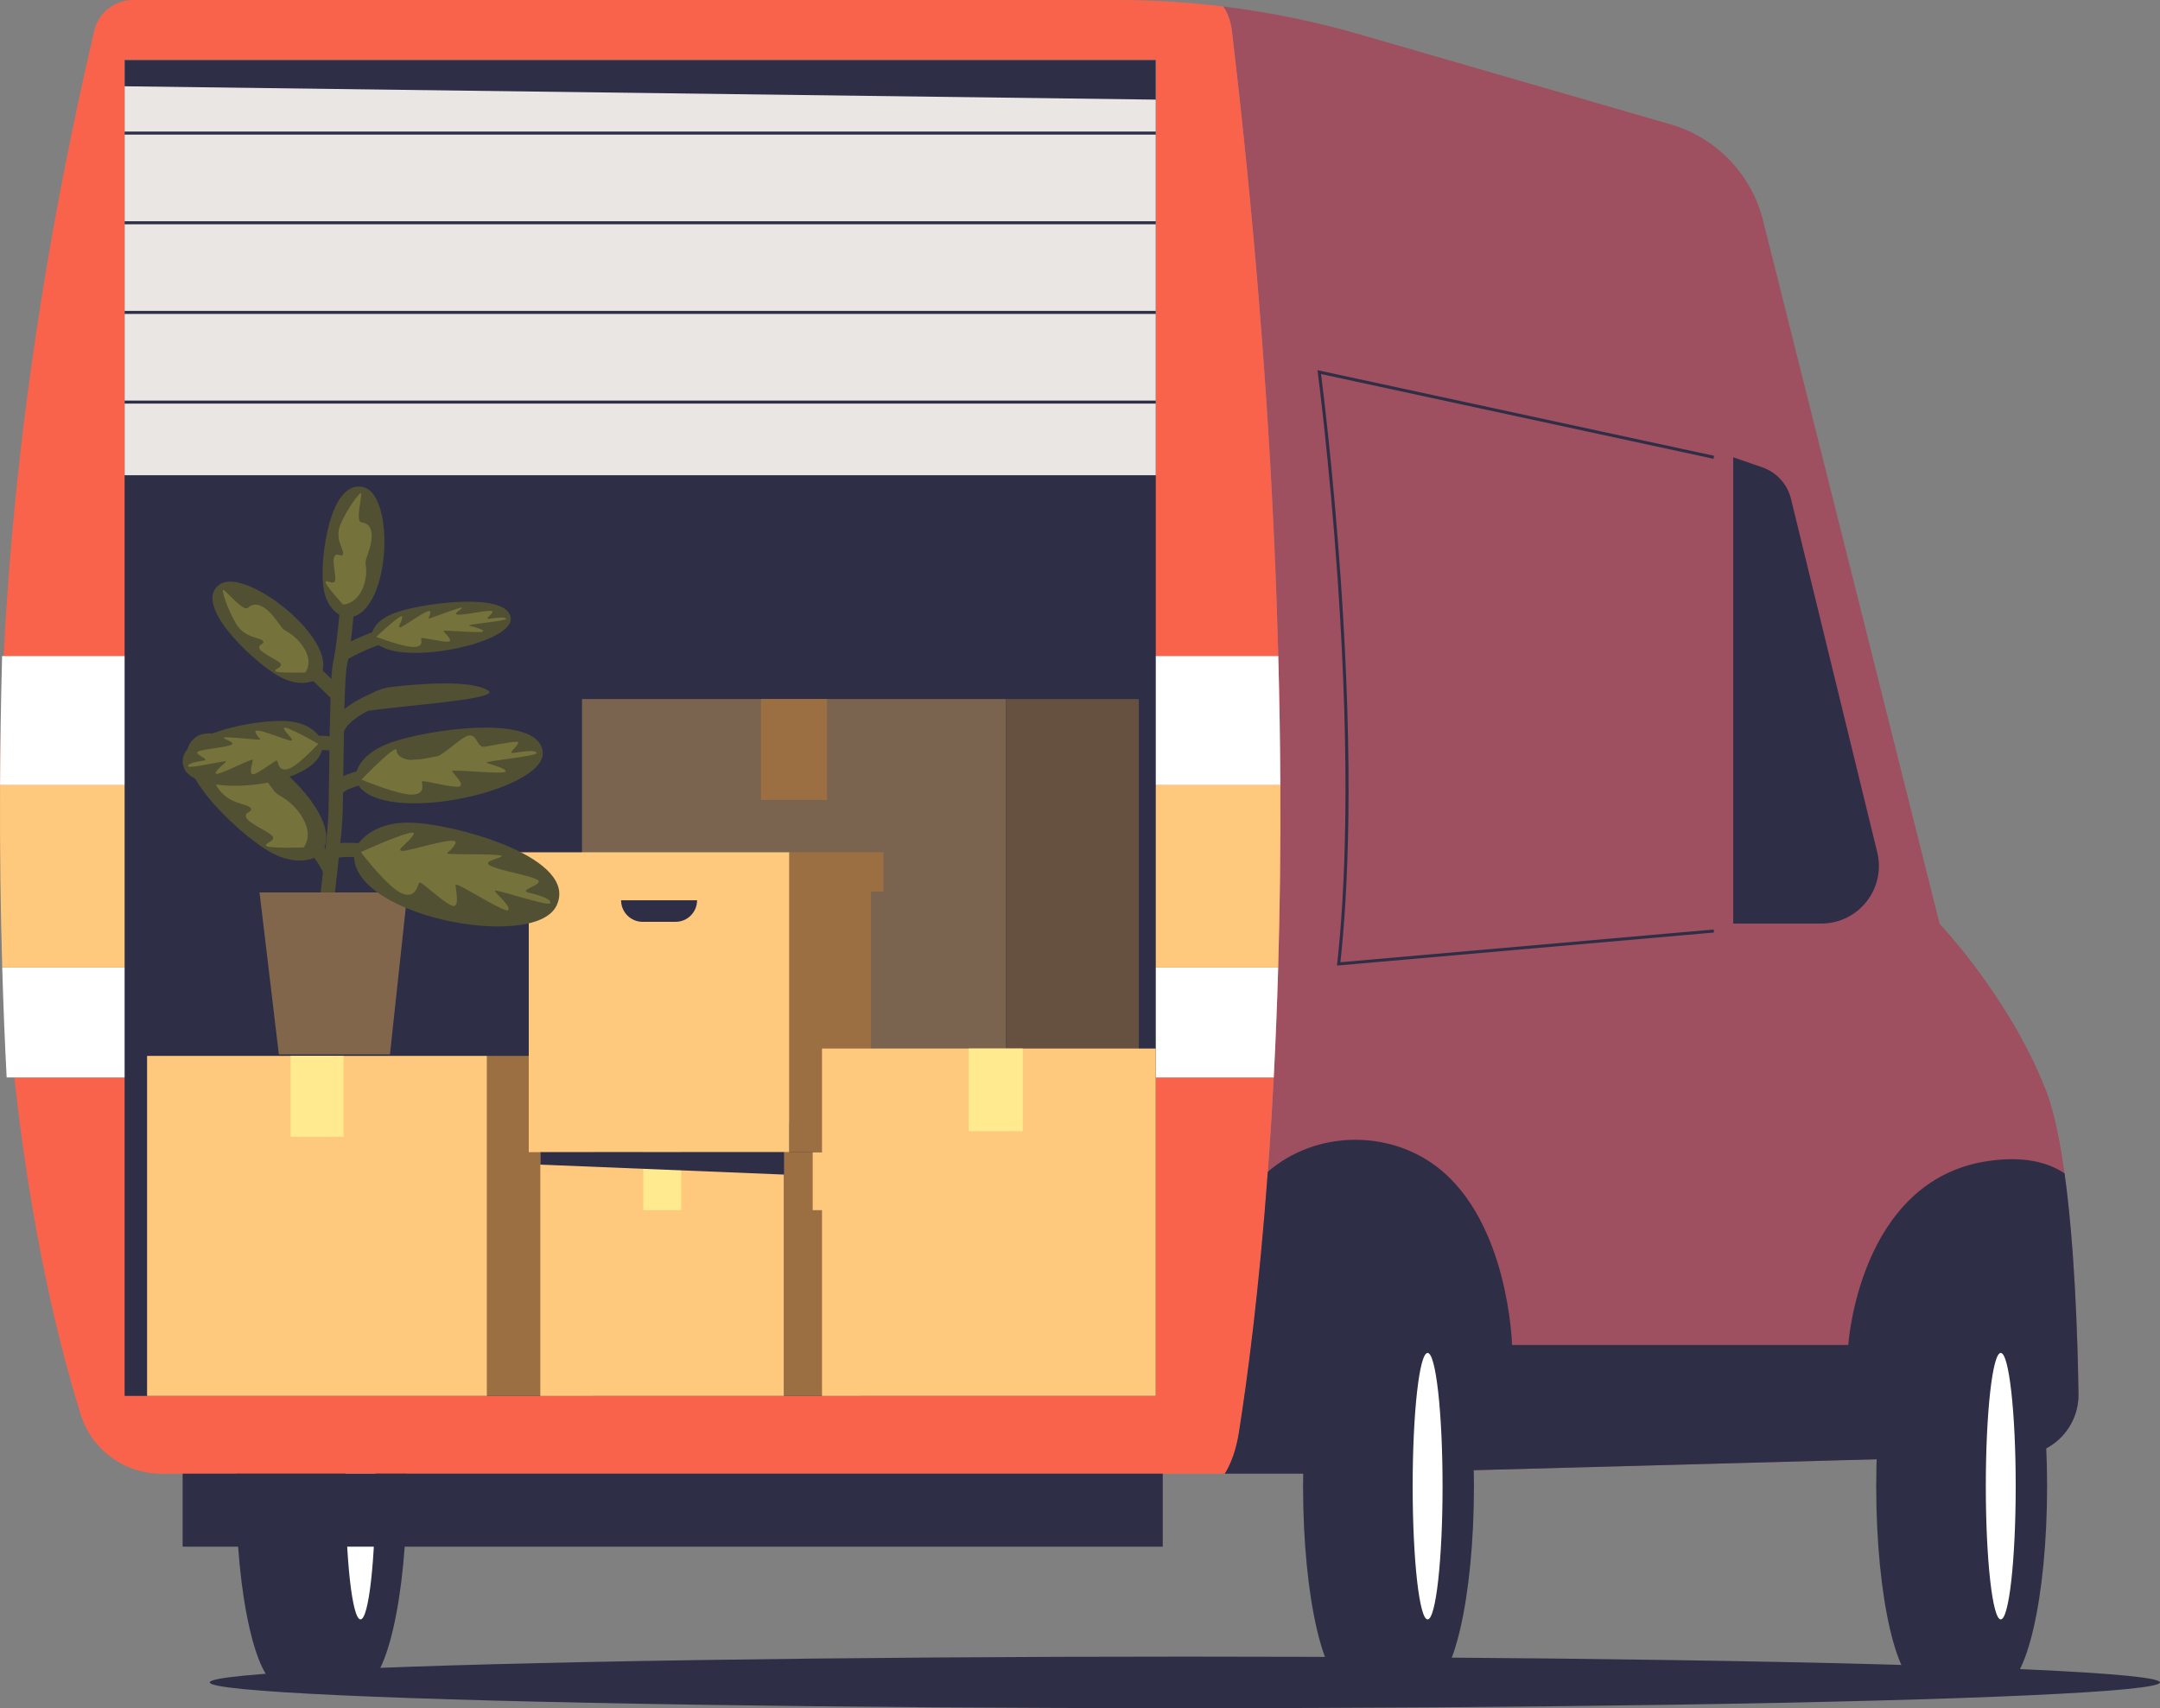
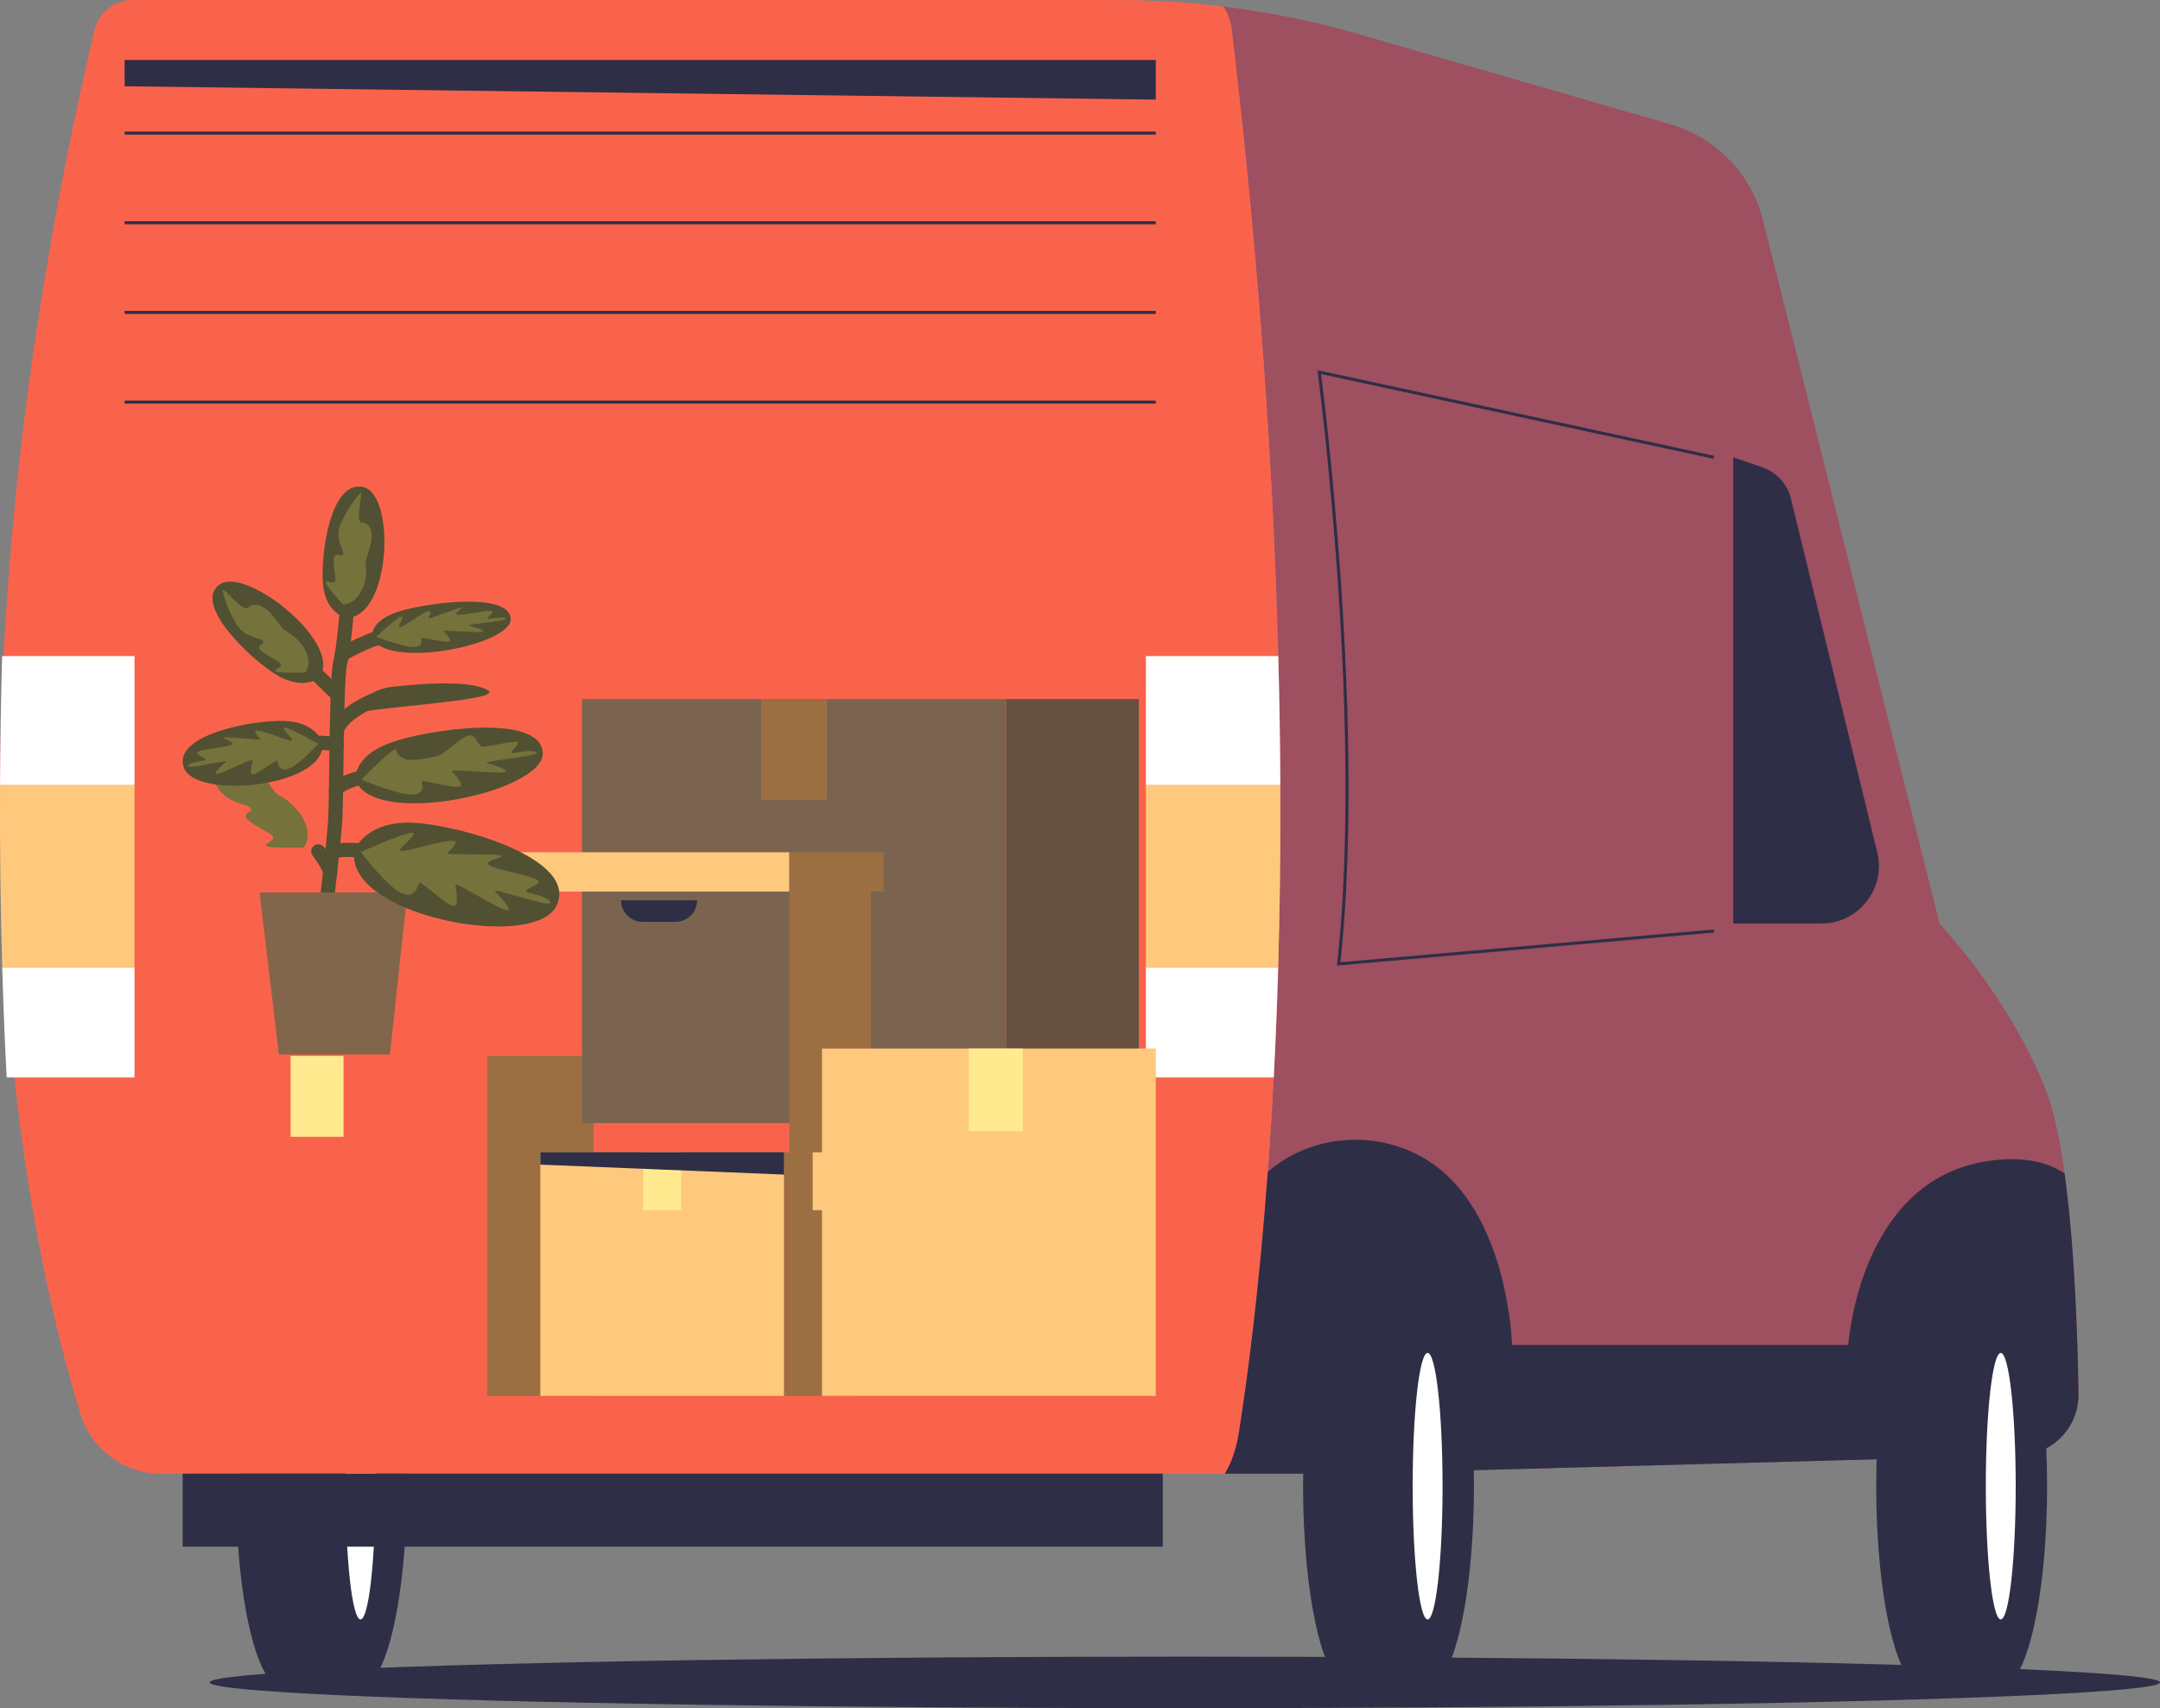
<svg xmlns="http://www.w3.org/2000/svg" id="Layer_2" viewBox="0 0 1427.8 1129.22">
  <rect x="0" y="0" width="1427.8" height="1129.22" fill="#808080" stroke="none" />
  <defs>
    <style>.cls-1{fill:#7a644f;}.cls-2{fill:#665140;}.cls-3{fill:#75723b;}.cls-4{fill:#2e2e47;}.cls-5{fill:#515032;}.cls-6{fill:#fff;}.cls-7{fill:#ffea8f;}.cls-8{fill:none;}.cls-9{fill:#eae6e4;}.cls-10{fill:#9c6f43;}.cls-11{fill:#9e4f60;}.cls-12{fill:#fa634b;}.cls-13{fill:#82664b;}.cls-14{fill:#ffc97d;}.cls-15{clip-path:url(#clippath);}</style>
    <clipPath id="clippath">
      <rect class="cls-8" x="82.37" y="39.64" width="681.62" height="883.15" />
    </clipPath>
  </defs>
  <g id="_1">
    <ellipse class="cls-4" cx="783.22" cy="1112.18" rx="644.58" ry="17.04" />
    <path class="cls-4" d="M186.61,849.6c-16.91,0-30.63,59.49-30.63,132.86s13.71,132.86,30.63,132.86h51.7v-265.73h-51.7Z" />
    <ellipse class="cls-4" cx="238.31" cy="982.46" rx="30.63" ry="132.86" />
    <ellipse class="cls-6" cx="238.31" cy="982.46" rx="9.88" ry="88.08" />
    <path class="cls-11" d="M1352.2,720.25c-24.08-61.3-70.05-109.46-70.05-109.46l-116.78-465.16c-7.66-30.53-30.97-54.69-61.21-63.44l-205.26-59.42c-29.64-8.58-59.88-14.75-90.43-18.49,2.87,3.65,5.01,9.4,5.83,16.31,59.12,497.46,21.64,819.33,4.61,926.65-1.72,10.85-5,20.11-9.26,26.95h80.63l444.63-12.07c21.96-.6,39.35-18.73,39.02-40.7-.85-56.48-4.79-158.07-21.73-201.18Z" />
    <path class="cls-12" d="M814.29,20.6c-.82-6.91-2.97-12.66-5.83-16.31-23.24-2.84-46.66-4.28-70.14-4.28H87.89c-12.22,0-22.81,8.43-25.59,20.33-114.84,491.05-42.03,808.77-8.96,914.7,7.27,23.29,28.82,39.16,53.23,39.16h703.09c4.26-6.84,7.54-16.09,9.26-26.95,17.02-107.32,54.51-429.19-4.61-926.65Z" />
    <path class="cls-4" d="M1145.7,302.3v308.23h58.17c24.7,0,42.88-23.14,37.02-47.14l-57.03-233.66c-2.37-9.71-9.51-17.54-18.96-20.8l-19.2-6.63Z" />
    <path class="cls-4" d="M1334.9,962.12c21.96-.6,39.35-18.73,39.02-40.7-.58-38.55-2.6-98.11-9.21-145.74-11.39-7.62-27.71-11.61-51.07-8.08-84.96,12.84-91.88,121.51-91.88,121.51h-222.28s-1.98-81.01-49.4-117.56c-32.48-25.04-80.61-24.11-112.03,3.09-5.85,79.54-13.6,137.53-19.16,172.6-1.72,10.85-5,20.11-9.26,26.95h80.63l444.63-12.07Z" />
    <path class="cls-4" d="M1270.84,849.6c-16.91,0-30.63,59.49-30.63,132.86s13.71,132.86,30.63,132.86h51.7v-265.73h-51.7Z" />
    <ellipse class="cls-4" cx="1322.54" cy="982.46" rx="30.63" ry="132.86" />
    <ellipse class="cls-6" cx="1322.54" cy="982.46" rx="9.88" ry="88.08" />
    <path class="cls-6" d="M844.97,433.69h-87.52v85.29h88.87c-.13-27.31-.56-55.74-1.35-85.29Z" />
    <path class="cls-6" d="M757.46,712.28h84.51c1.19-22.89,2.19-47.16,2.93-72.78h-87.44v72.78Z" />
    <path class="cls-14" d="M846.32,518.98h-88.87v120.52h87.44c1.09-37.33,1.63-77.53,1.43-120.52Z" />
    <path class="cls-6" d="M1.39,433.69h87.52v85.29H.04c.13-27.31.56-55.74,1.35-85.29Z" />
    <path class="cls-6" d="M88.91,712.28H4.4c-1.19-22.89-2.19-47.16-2.93-72.78h87.44v72.78Z" />
    <path class="cls-14" d="M.04,518.98h88.87v120.52H1.47c-1.09-37.33-1.63-77.53-1.43-120.52Z" />
    <path class="cls-4" d="M891.98,849.6c-16.91,0-30.63,59.49-30.63,132.86s13.71,132.86,30.63,132.86h51.7v-265.73h-51.7Z" />
    <ellipse class="cls-4" cx="943.68" cy="982.46" rx="30.63" ry="132.86" />
    <ellipse class="cls-6" cx="943.68" cy="982.46" rx="9.88" ry="88.08" />
-     <rect class="cls-4" x="82.37" y="39.64" width="681.62" height="883.15" />
-     <rect class="cls-9" x="82.37" y="39.64" width="681.62" height="274.52" />
    <rect class="cls-4" x="82.37" y="264.81" width="681.62" height="2" />
    <rect class="cls-4" x="82.37" y="205.53" width="681.62" height="2" />
    <rect class="cls-4" x="82.37" y="146.26" width="681.62" height="2" />
    <rect class="cls-4" x="82.37" y="86.98" width="681.62" height="2" />
    <path class="cls-4" d="M883.77,638.3l.13-1.21c5.07-45.59,9.22-126.91.24-255.43-5.37-76.88-13.01-134.96-13.08-135.54l-.19-1.41,262.2,56.61-.42,1.96-259.42-56.01c1.2,9.33,8,63.94,12.91,134.24,8.91,127.54,4.9,208.69-.12,254.59l246.75-21.63.17,1.99-249.18,21.84Z" />
    <polygon class="cls-4" points="82.37 39.64 763.99 39.64 763.99 65.86 82.37 57.03 82.37 39.64" />
    <rect class="cls-4" x="120.72" y="974.19" width="647.87" height="48.27" />
-     <rect class="cls-14" x="97.22" y="698.02" width="224.76" height="224.76" />
    <rect class="cls-7" x="192.11" y="698.02" width="34.98" height="53.48" />
    <rect class="cls-10" x="321.98" y="698.02" width="70.39" height="224.76" />
    <rect class="cls-1" x="384.71" y="462.12" width="280.3" height="280.3" />
    <rect class="cls-10" x="503.06" y="462.12" width="43.62" height="66.69" />
    <rect class="cls-2" x="665.02" y="462.12" width="87.78" height="280.3" />
    <rect class="cls-14" x="357.17" y="761.66" width="161.13" height="161.13" />
    <rect class="cls-7" x="425.2" y="761.66" width="25.08" height="38.34" />
    <rect class="cls-10" x="518.3" y="761.66" width="50.46" height="161.13" />
    <rect class="cls-14" x="537.2" y="761.66" width="12.66" height="38.34" />
-     <rect class="cls-14" x="349.53" y="589.4" width="172.26" height="172.26" />
    <rect class="cls-14" x="340.09" y="563.42" width="181.7" height="25.98" />
    <rect class="cls-10" x="521.79" y="563.42" width="62.2" height="25.98" />
    <rect class="cls-10" x="521.79" y="589.4" width="53.95" height="172.26" />
    <path class="cls-4" d="M410.55,595.15h0c0,7.86,6.37,14.24,14.24,14.24h21.75c7.86,0,14.24-6.37,14.24-14.24h-50.22Z" />
    <path class="cls-5" d="M222.1,527.18c-.67,0-1.34-.14-1.98-.44-2.33-1.1-3.35-3.86-2.26-6.2,3.6-7.72,19.35-11.14,24.09-12.01,2.54-.46,4.99,1.22,5.45,3.77.46,2.55-1.22,4.99-3.77,5.45-7.92,1.45-16.32,4.73-17.28,6.75-.8,1.69-2.5,2.69-4.25,2.69Z" />
    <path class="cls-5" d="M222.5,497.34c-.67,0-1.34-.14-1.98-.44-2.81-1.31-11.35-1.35-16.24-.97-2.58.21-4.84-1.72-5.04-4.3-.2-2.58,1.72-4.84,4.3-5.04,2.44-.19,14.9-1.01,20.96,1.82,2.34,1.1,3.35,3.89,2.26,6.23-.8,1.7-2.48,2.7-4.25,2.7Z" />
    <path class="cls-5" d="M216.43,596.92c-.19,0-.37-.01-.56-.03-2.57-.31-4.4-2.64-4.1-5.21.04-.35,4.11-34.68,5.12-49.53.36-5.29.53-18.78.73-34.39.45-35.99.94-64.06,2.76-70.95,2.69-10.16,5.49-48.88,5.52-49.27.19-2.58,2.42-4.52,5.01-4.34,2.58.19,4.52,2.43,4.34,5.01-.12,1.63-2.89,39.99-5.8,51-1.67,6.31-2.14,43.84-2.45,68.67-.2,15.75-.37,29.36-.75,34.91-1.03,15.09-5,48.59-5.17,50-.28,2.38-2.31,4.13-4.65,4.13Z" />
    <polygon class="cls-13" points="171.56 589.96 184.34 697.08 257.76 697.08 269.31 589.96 171.56 589.96" />
    <path class="cls-5" d="M228.86,408.36s-13.21-2.45-15.27-21.45c-2.06-18.99,4.63-69.96,26.5-64.92,21.87,5.05,18.18,86.89-11.24,86.36Z" />
    <path class="cls-3" d="M226.78,399.72s-12.16-13.34-11.58-14.97c.58-1.62,3.65,1.26,5.78,0,2.13-1.26-1.75-13.34,0-16.77,1.75-3.43,5.03,1.08,5.8-1.8.77-2.89-5.79-9.74-1.74-19.47,4.05-9.74,12.93-21.82,13.7-20.74.77,1.08-3.86,18.75,0,19.29,3.86.54,6.56,2.34,6.95,8.11.39,5.77-2.7,12.98-3.67,16.23-.96,3.25.39,4.33,0,9.92-.39,5.59-3.47,18.75-15.24,20.2Z" />
    <path class="cls-5" d="M210.39,448.41s-10.28,8.13-27.47-2.18c-17.19-10.32-55.72-46.93-37.88-59.78,17.84-12.85,84.1,40.78,65.35,61.97Z" />
    <path class="cls-3" d="M201.85,444.55s-18.74.59-19.74-.85c-1-1.43,3.33-1.88,3.6-4.23.27-2.35-12.26-7.03-14.05-10.44s4.04-3,2.1-5.36c-1.94-2.36-11.76-1.83-17.39-10.85-5.63-9.02-10.23-23.04-8.84-22.93,1.39.11,13.31,14.49,16.16,12.01s6.05-3.34,11.12-.03,9.19,10.06,11.31,12.78c2.12,2.73,3.87,2.41,8.31,6.17,4.44,3.76,13.55,14.21,7.43,23.72Z" />
-     <path class="cls-5" d="M211.54,565.09s-12.9,10.21-34.49-2.74-69.97-58.93-47.57-75.07c22.4-16.14,105.6,51.2,82.05,77.81Z" />
    <path class="cls-3" d="M200.83,560.24s-23.53.74-24.79-1.06c-1.25-1.8,4.18-2.36,4.52-5.31.34-2.94-15.4-8.82-17.64-13.1-2.24-4.28,5.07-3.77,2.64-6.73-2.43-2.96-14.77-2.29-21.84-13.62-7.07-11.33-12.84-28.92-11.1-28.79,1.74.14,16.71,18.2,20.29,15.08,3.58-3.12,7.59-4.19,13.96-.04,6.37,4.15,11.54,12.63,14.2,16.05,2.66,3.42,4.85,3.03,10.43,7.75,5.58,4.72,17.01,17.84,9.33,29.78Z" />
    <path class="cls-5" d="M226.02,437.19c-1.62,0-3.2-.84-4.07-2.35-1.29-2.24-.52-5.11,1.72-6.4,2.11-1.21,20.92-11.89,32.63-12.85,2.59-.21,4.84,1.71,5.05,4.29.21,2.58-1.71,4.84-4.29,5.05-8.15.67-23.5,8.62-28.72,11.63-.74.42-1.54.63-2.33.63Z" />
    <path class="cls-5" d="M245.74,420.84s-1.18-10.53,17.76-16.55c18.94-6.02,73.17-12.98,74.11,4.69s-84.17,34.15-91.87,11.86Z" />
    <path class="cls-3" d="M248.72,420.98s17.19-16.33,17.19-13.15-3.86,7.42-1.16,6.82,19.68-13.79,19.68-10-3.28,5,.96,3.64,20.26-7.57,20.07-6.51-8.1,5-1.16,4.54c6.95-.45,20.65-3.64,21.23-2.12s-5.98,5.44-1.93,4.84c4.05-.6,10.42-1.52,11,0,.58,1.52-25.86,3.64-24.51,4.4,1.35.76,9.84,2.42,9.26,3.94s-26.72-1.21-26.19-.15c.53,1.06,7.09,6.64,3.04,6.96-4.05.31-17.17-3.02-17.75-2.41-.58.61,2.32,5.45-4.44,5.91-6.75.45-25.3-6.7-25.3-6.7Z" />
    <path class="cls-5" d="M234.94,515.15s-1.59-15.55,23.93-24.45,98.63-19.17,99.9,6.93c1.27,26.1-113.46,50.45-123.83,17.52Z" />
    <path class="cls-3" d="M238.96,515.35s23.17-24.12,23.17-19.42,7.5,7.15,11.14,6.26c1.4-.34,1.07.76,15.79-2.3,4-.83,16.17-12.72,20.34-13.57,6.65-1.35,5.31,8.36,11.26,7.25,12.26-2.3,21.56-3.77,21.83-3.01.78,2.24-8.06,8.03-2.6,7.15,5.46-.88,14.05-2.25,14.83,0,.78,2.25-34.85,5.38-33.03,6.5s13.27,3.58,12.49,5.82c-.78,2.24-36.02-1.79-35.31-.22.71,1.57,9.56,9.81,4.09,10.28s-23.15-4.46-23.93-3.56c-.78.9,3.12,8.06-5.98,8.73-9.1.67-34.1-9.89-34.1-9.89Z" />
    <path class="cls-5" d="M213.1,490.56s-4.23-13.13-24.91-13.97c-20.68-.84-74.71,9.2-66.66,30.88,8.06,21.68,95.67,12.66,91.56-16.91Z" />
    <path class="cls-3" d="M210.39,491.74s-24.27-13.89-22.66-10.05c1.61,3.85,7.35,7.66,4.53,7.85-2.82.19-25.3-9.97-23.39-5.39,1.91,4.58,5.58,4.93.94,4.72-4.64-.2-22.7-2.27-21.99-1.05.72,1.22,10.08,3.29,3.38,5.1-6.7,1.81-21.07,2.63-20.84,4.66.23,2.03,8.32,4.54,4.24,5.2-4.08.65-10.48,1.7-10.24,3.74.23,2.04,25.93-4.39,25.05-3.02-.88,1.38-7.94,6.28-6.64,7.91,1.31,1.63,24.28-10.55,24.32-9.09.04,1.46-3.24,10.44.69,9.44,3.93-1,14.47-9.49,15.32-8.96.85.54.6,7.38,7.12,5.63,6.52-1.75,20.17-16.7,20.17-16.7Z" />
    <path class="cls-5" d="M248.16,568.16c-.26,0-.53-.02-.8-.07-7.12-1.23-20.3-2.5-25.34-.69-2.43.88-5.12-.38-6-2.82-.88-2.43.38-5.12,2.82-6,8.99-3.24,27.98-.1,30.11.27,2.55.44,4.26,2.86,3.82,5.41-.39,2.28-2.37,3.89-4.61,3.89Z" />
    <path class="cls-5" d="M234.64,561.19s8.05-18.86,38.78-17.28c30.73,1.58,109.33,23.83,94.44,54.82s-143.34,5.66-133.22-37.55Z" />
    <path class="cls-3" d="M238.49,563.3s37.82-17.25,34.91-11.78c-2.91,5.47-11.92,10.34-7.77,11s38.82-11.3,35.36-4.79c-3.46,6.52-8.94,6.53-2.04,6.86,6.9.33,33.91-.25,32.69,1.45-1.23,1.7-15.36,3.49-5.69,7.09,9.67,3.6,30.83,6.77,30.22,9.74-.61,2.97-12.94,5.58-6.99,7.11,5.95,1.53,15.27,3.95,14.65,6.94s-37.78-10.04-36.67-7.89c1.11,2.16,10.9,10.38,8.74,12.62-2.16,2.24-34.49-18.94-34.75-16.78-.27,2.16,3.37,15.9-2.31,13.89-5.69-2.02-20.12-16.03-21.45-15.35-1.32.68-1.9,10.84-11.31,7.36-9.41-3.48-27.58-27.48-27.58-27.48Z" />
    <path class="cls-5" d="M223.24,463.98c-1.17,0-2.34-.43-3.25-1.31l-13.77-13.24c-1.87-1.79-1.92-4.76-.13-6.62,1.79-1.87,4.76-1.92,6.62-.13l13.77,13.24c1.87,1.79,1.92,4.76.13,6.62-.92.96-2.15,1.44-3.38,1.44Z" />
    <path class="cls-5" d="M230.45,472.97s9.34-16.88,29.02-18.99c19.68-2.11,52.01-4.59,63.22,2.49,11.21,7.08-88.36,11.42-92.24,16.5Z" />
    <path class="cls-5" d="M222.67,487.17c-.53,0-1.06-.09-1.58-.28-2.44-.87-3.7-3.56-2.83-5.99,4.77-13.28,24.92-21.49,27.21-22.38,2.41-.94,5.13.25,6.07,2.66.94,2.41-.25,5.12-2.65,6.07h0c-5.1,2-18.97,8.93-21.8,16.82-.69,1.91-2.49,3.1-4.41,3.1Z" />
    <path class="cls-5" d="M218.21,581.29c-2.42,0-4.47-1.86-4.66-4.31-.25-1.51-3.47-6.85-6.89-11.36-1.56-2.06-1.16-5,.9-6.56,2.06-1.56,5-1.16,6.56.9,2.51,3.31,8.38,11.51,8.76,16.27.21,2.58-1.72,4.84-4.3,5.04-.13.01-.25.02-.38.02Z" />
    <g class="cls-15">
      <rect class="cls-14" x="543.36" y="693.16" width="229.62" height="229.62" />
      <rect class="cls-7" x="640.31" y="693.16" width="35.73" height="54.63" />
      <rect class="cls-10" x="772.98" y="693.16" width="71.91" height="229.62" />
      <rect class="cls-14" x="799.92" y="693.16" width="18.05" height="54.63" />
    </g>
    <polygon class="cls-4" points="357.17 769.89 518.3 776.47 518.3 761.66 357.17 761.66 357.17 769.89" />
  </g>
</svg>